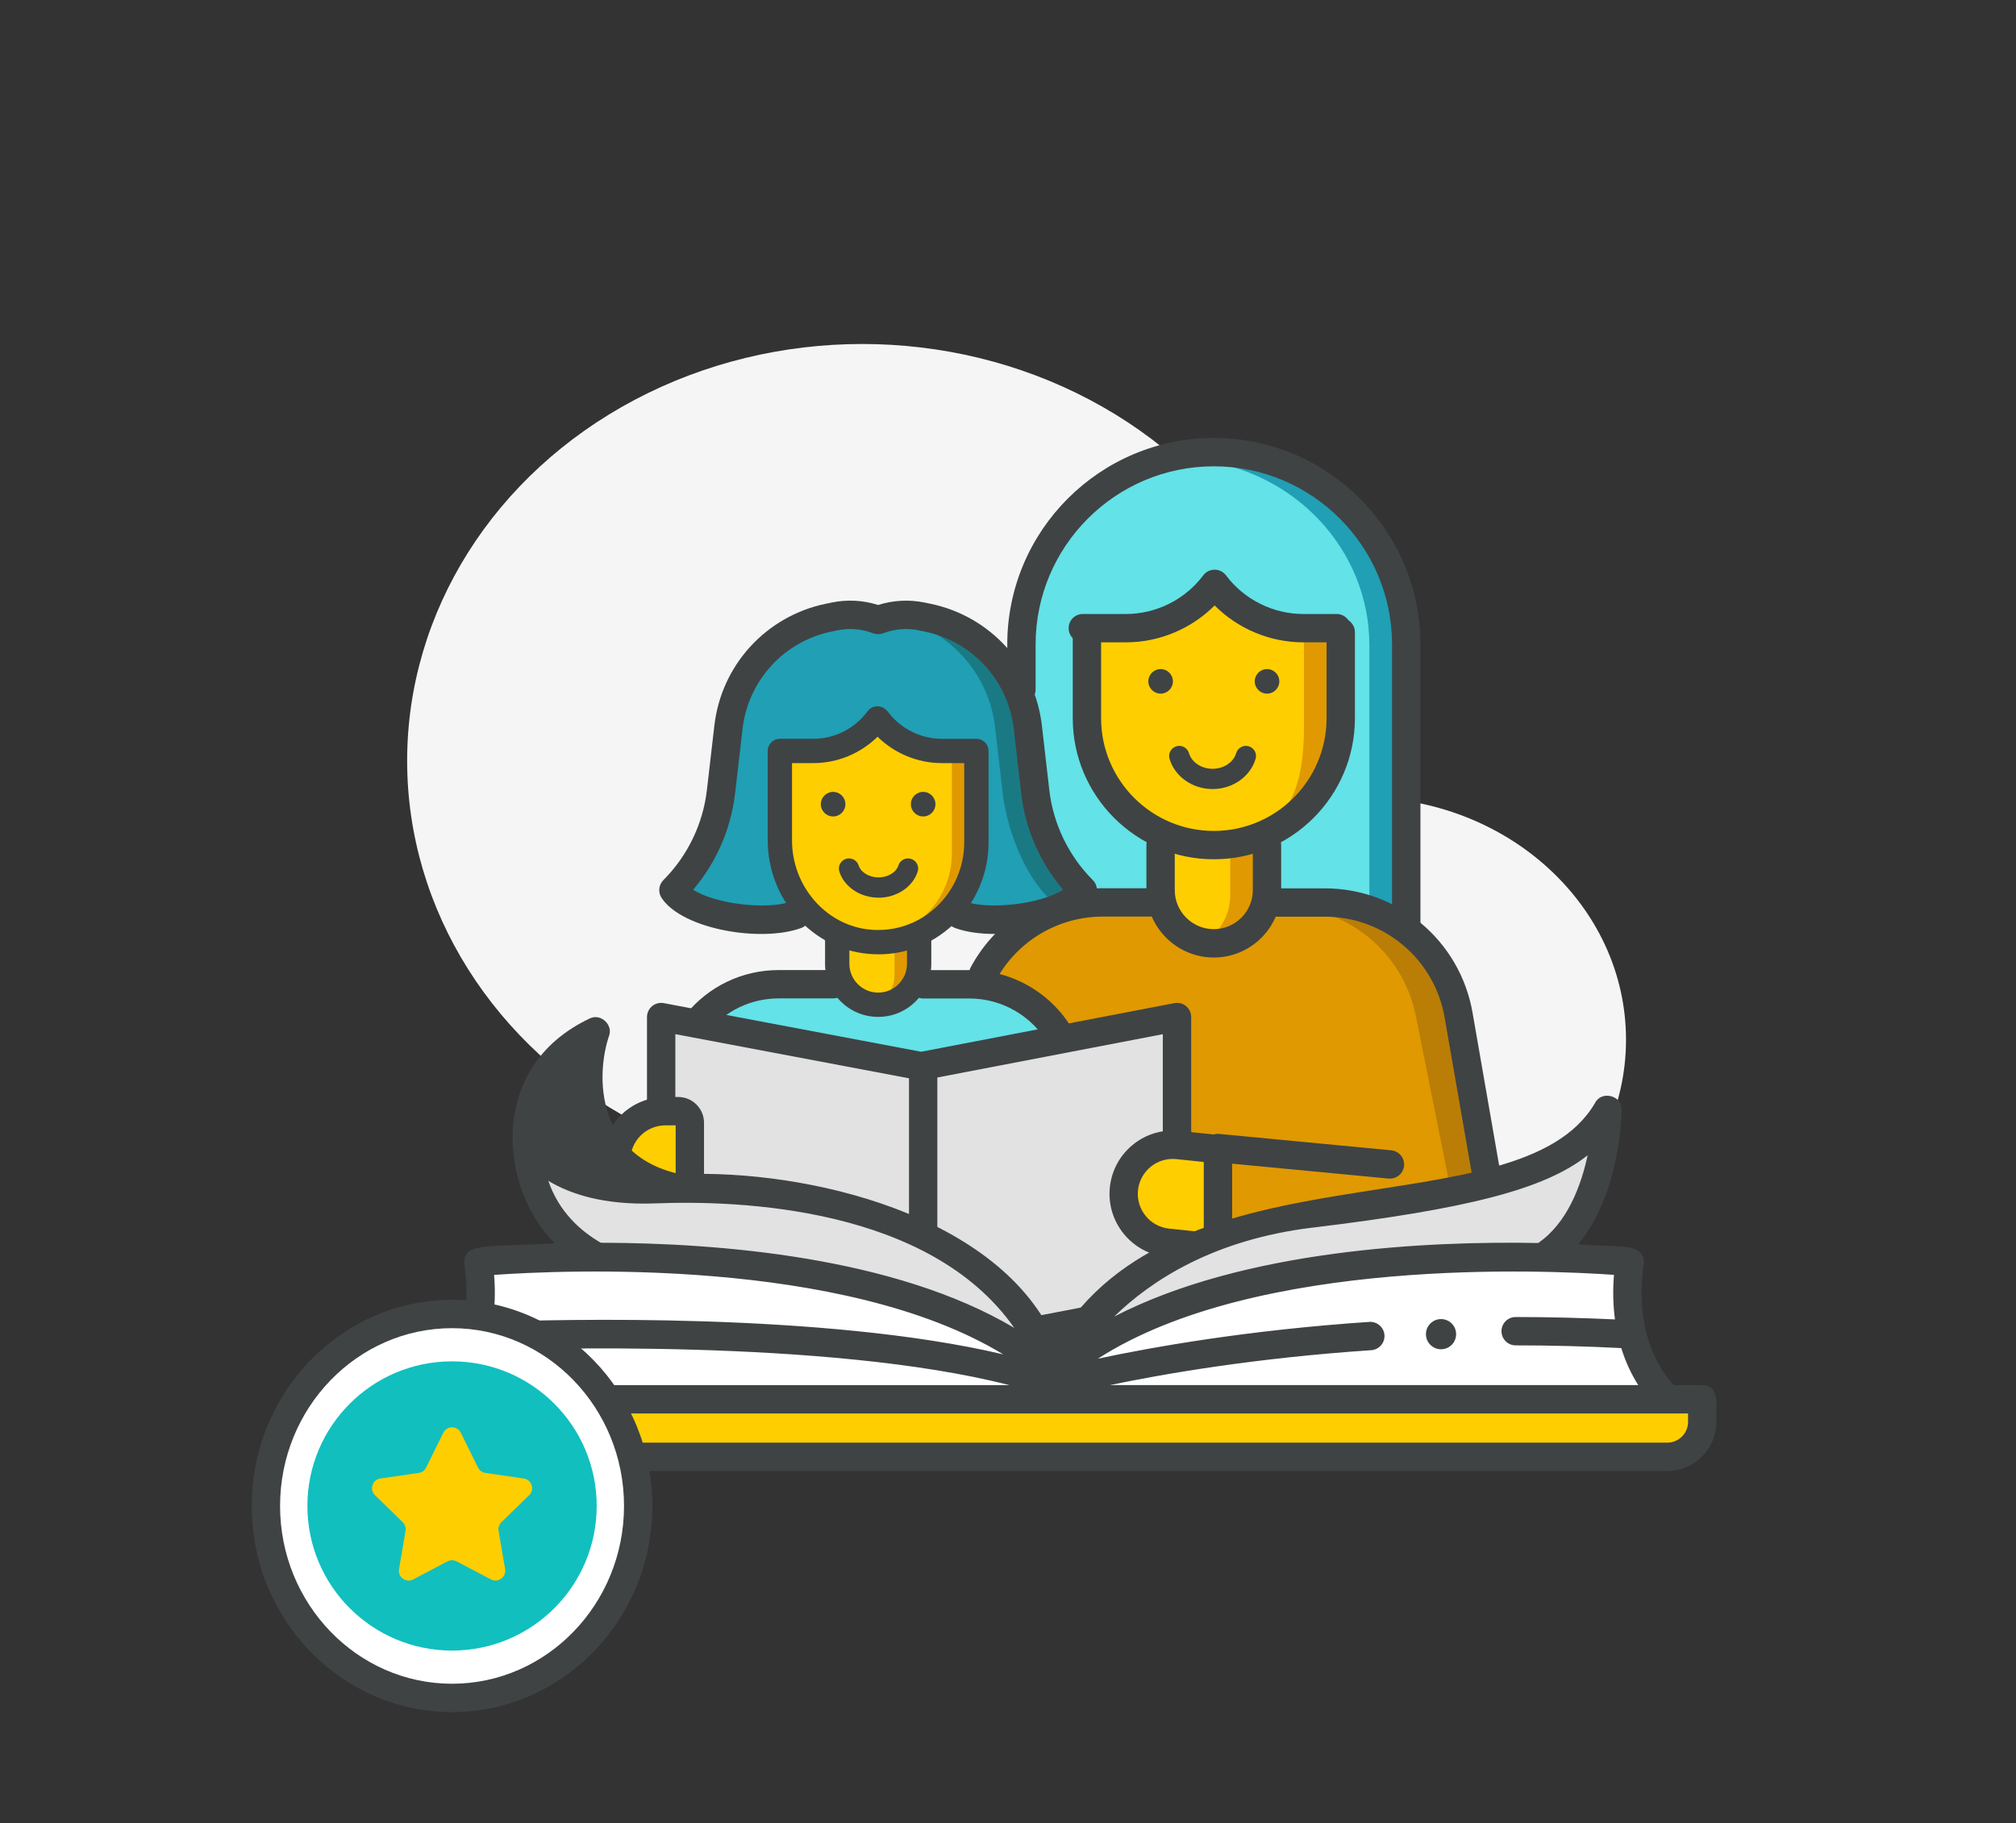
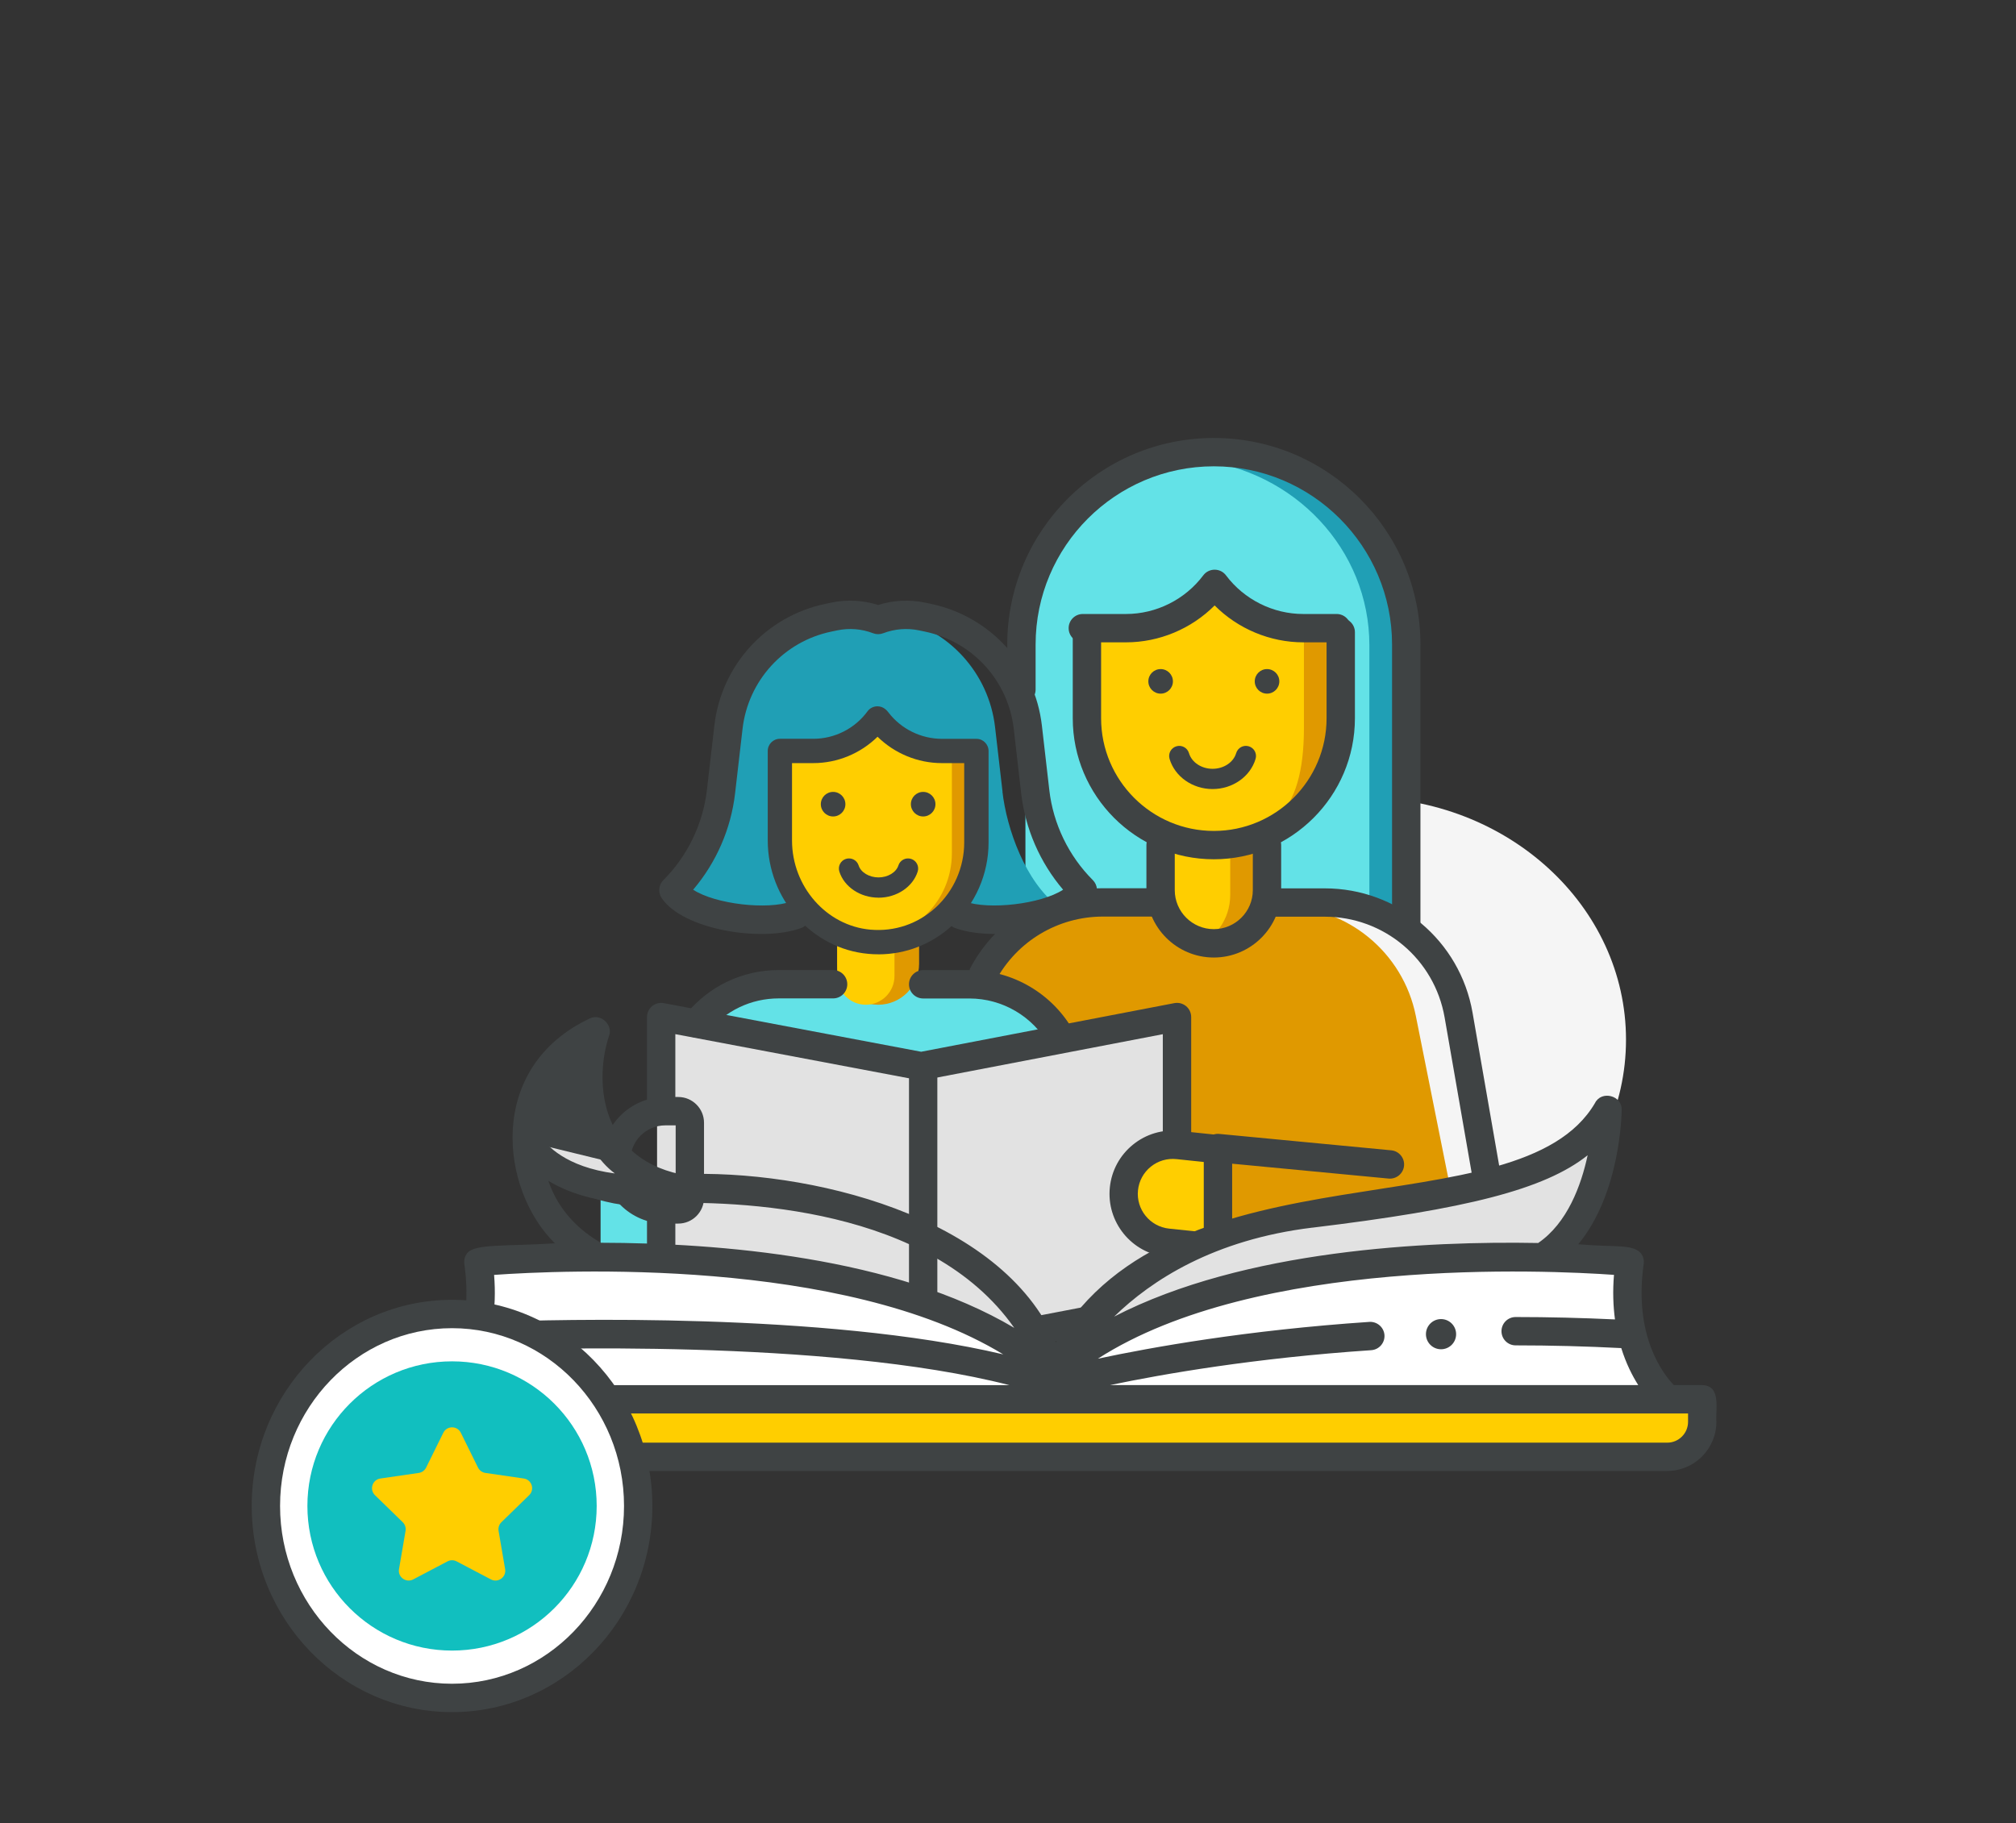
<svg xmlns="http://www.w3.org/2000/svg" id="Layer_1" viewBox="0 0 480.85 434.96">
  <rect x="0" y="0" width="480.85" height="434.96" fill="#333333" stroke="none" />
  <g>
    <g>
-       <ellipse id="Ellipse_4" cx="205.66" cy="181.49" rx="108.55" ry="99.43" style="fill:#f5f5f5;" />
      <ellipse id="Ellipse_4-2" cx="324.73" cy="248.02" rx="63.1" ry="57.8" style="fill:#f5f5f5;" />
    </g>
    <rect id="Rectangle_25" x="143.25" y="283.38" width="20.9" height="18.29" style="fill:#63e2e7;" />
    <g>
      <g>
        <path d="M334.44,216.25h-89.83v-61.33c0-20.17,16.01-40.74,35.82-44.59,28.79-5.6,54.02,16.09,54.02,43.62v62.31Z" style="fill:#209fb5;" />
        <path d="M285.61,109.72c-23.07,2.46-41.01,21.32-41.01,44.22v62.31h82.02v-62.31c0-22.91-17.94-41.76-41.01-44.22Z" style="fill:#63e2e7;" />
-         <path d="M338.19,302.44l-107.26-8.07v-44.04c0-18.82,15.26-34.07,34.07-34.07h50.61c15.49,0,28.82,10.93,31.86,26.12l8.1,40.49c2.14,10.68-6.52,20.43-17.38,19.59Z" style="fill:#ba7e06;" />
        <path d="M230.93,250.32v44.04l102.37,7.71c8.41-1.88,14.3-10.21,12.5-19.22l-8.1-40.49c-3.04-15.19-16.37-26.12-31.86-26.12h-40.84c-18.82,0-34.07,15.26-34.07,34.07Z" style="fill:#e09900;" />
-         <path d="M246.93,188.86l-1.78-15.39c-1.49-12.94-11.1-23.46-23.85-26.12l-1.39-.29c-3.49-.73-7.12-.44-10.46,.84-3.33-1.27-6.96-1.57-10.46-.84l-1.39,.29c-12.75,2.66-22.36,13.19-23.85,26.12l-1.78,15.39c-1.03,8.88-5.02,17.16-11.35,23.48,3.91,5.86,20.82,8.98,29.29,5.86h39.06c8.47,3.12,25.39,0,29.29-5.86-6.32-6.32-10.32-14.6-11.35-23.48Z" style="fill:#1a7a84;" />
        <path d="M239.12,188.86l-1.78-15.39c-1.49-12.94-11.1-23.46-23.85-26.12l-1.25-.26c-.95,.2-1.88,.46-2.79,.81-3.33-1.27-6.96-1.57-10.46-.84l-1.39,.29c-12.75,2.66-22.36,13.19-23.85,26.12l-1.78,15.39c-1.03,8.88-5.02,17.16-11.35,23.48,3.91,5.86,20.82,8.98,29.29,5.86h39.06c6,2.21,16.23,1.28,23.07-1.53,.11-.14,.26-.28,.36-.42-7.81-5.86-12.28-18.5-13.3-27.39Z" style="fill:#209fb5;" />
        <path d="M275.85,212.23v-13.56h27.34v13.86c0,8.65-7.82,15.45-16.68,13.53-6.35-1.37-10.66-7.33-10.66-13.83Z" style="fill:#e09900;" />
        <path d="M284.64,225.84c5.06-1.5,8.79-6.46,8.79-12.37v-12.84h-17.58v12.84c0,5.91,3.72,10.87,8.79,12.37Z" style="fill:#ffce00;" />
        <path d="M260.23,171.82v-21.97h58.59v22.75c0,18.18-17.28,32.42-36.65,27.8-12.15-2.89-21.94-16.09-21.94-28.58Z" style="fill:#e09900;" />
        <path d="M288.44,200.05c14.1,0,22.57-5.28,22.57-26.42v-23.78c-7.78,1.64-14.77-2.94-21.48-9.76,0,0-4.56,5.86-13.67,7.81-9.11,1.95-15.62,1.95-15.62,1.95v22.75c0,14.49,13.07,25.52,28.21,27.45Z" style="fill:#ffce00;" />
        <path d="M186.02,201.49v-22.34h10.05c3.32,0,6.51-1.27,8.91-3.56l4.48-4.25,4.66,4.34c2.39,2.23,5.55,3.47,8.82,3.47h9.96v22.8c0,13.27-11.65,23.89-25.53,22.71-12.24-1.04-21.34-11.39-21.34-23.17Z" style="fill:#e09900;" />
        <path d="M202.07,223.56c1.44,.32,2.92,.5,4.46,.5,11.33,0,20.51-9.18,20.51-20.51v-24.41h-4.1c-3.27,0-6.42-1.24-8.82-3.47l-4.66-4.34-4.48,4.25c-2.4,2.28-5.59,3.56-8.91,3.56h-10.05v22.34c0,10,6.58,18.96,16.05,22.07Z" style="fill:#ffce00;" />
        <path d="M180.35,235.78h56.25c8.73,0,15.81,7.09,15.81,15.81h0c0,5.28-4.29,9.57-9.57,9.57h-68.73c-5.28,0-9.57-4.29-9.57-9.57h0c0-8.73,7.09-15.81,15.81-15.81Z" style="fill:#63e2e7;" />
        <path d="M209.45,239.68c-5.39,0-9.76-4.37-9.76-9.76v-5.86h19.53v5.86c0,5.39-4.37,9.76-9.76,9.76Z" style="fill:#e09900;" />
        <path d="M206.52,239.68c-3.77,0-6.84-3.06-6.84-6.84v-8.79h13.67v8.79c0,3.77-3.06,6.84-6.84,6.84Z" style="fill:#ffce00;" />
        <polygon points="281.71 311.94 219.22 323.66 156.72 311.94 156.72 243.59 219.22 255.3 281.71 243.59 281.71 311.94" style="fill:#e2e2e2;" />
        <path d="M288.64,297.11l-9.92-.84c-6.49-.55-11.3-6.26-10.75-12.75,.55-6.49,6.26-11.3,12.75-10.75l9.92,.84-2,23.5Z" style="fill:#ffce00;" />
-         <rect x="148.91" y="267.02" width="13.67" height="19.53" rx="3.04" ry="3.04" style="fill:#ffce00;" />
      </g>
      <g>
        <circle cx="302.21" cy="162.54" r="2.93" style="fill:#3f4344;" />
        <circle cx="276.83" cy="162.54" r="2.93" style="fill:#3f4344;" />
        <path d="M289.22,188.23c-4.78,0-9-2.96-10.26-7.2-.38-1.28,.35-2.62,1.63-3,1.28-.38,2.62,.35,3,1.63,.65,2.2,2.97,3.74,5.63,3.74s4.98-1.54,5.63-3.74c.38-1.28,1.72-2.01,3-1.63,1.28,.38,2.01,1.72,1.63,3-1.26,4.24-5.48,7.2-10.26,7.2Z" style="fill:#3f4344;" />
        <path d="M339.63,306.78c-.56,0-1.12-.02-1.69-.07l-47.73-4.09c-1.75-.15-3.09-1.61-3.09-3.37v-25.39c0-.95,.4-1.86,1.11-2.5,.7-.64,1.64-.96,2.6-.86l41.01,3.91c1.86,.18,3.22,1.83,3.05,3.69-.18,1.86-1.83,3.22-3.69,3.05l-37.31-3.55v18.56l44.64,3.83c3.92,.33,7.68-1.13,10.33-4.03,2.65-2.89,3.79-6.77,3.12-10.64l-7.41-42.59c-2.42-13.94-14.45-24.05-28.6-24.05h-11.8c-1.87,0-3.38-1.51-3.38-3.38s1.51-3.38,3.38-3.38h11.8c17.44,0,32.27,12.47,35.26,29.66l7.41,42.59c1.04,5.95-.71,11.92-4.8,16.37-3.7,4.04-8.8,6.27-14.21,6.27Z" style="fill:#3f4344;" />
        <path d="M318.81,153.23h-7.96c-7.94,0-15.59-3.23-21.14-8.8-5.55,5.57-13.19,8.8-21.14,8.8h-10.3c-1.87,0-3.38-1.51-3.38-3.38s1.51-3.38,3.38-3.38h10.3c7.21,0,14.1-3.45,18.43-9.22,.64-.85,1.64-1.35,2.71-1.35s2.07,.5,2.71,1.35c4.33,5.77,11.22,9.22,18.43,9.22h7.96c1.87,0,3.38,1.51,3.38,3.38s-1.51,3.38-3.38,3.38Z" style="fill:#3f4344;" />
        <circle cx="198.71" cy="191.84" r="2.93" style="fill:#3f4344;" />
        <circle cx="220.19" cy="191.84" r="2.93" style="fill:#3f4344;" />
        <path d="M209.54,214.14c-4.34,0-8.18-2.56-9.34-6.22-.4-1.27,.3-2.63,1.57-3.03,1.27-.4,2.63,.3,3.03,1.57,.52,1.65,2.52,2.85,4.74,2.85s4.21-1.2,4.74-2.85c.4-1.27,1.76-1.97,3.03-1.57,1.27,.4,1.98,1.76,1.57,3.03-1.16,3.66-5,6.23-9.34,6.23Z" style="fill:#3f4344;" />
        <path d="M209.48,227.65c-.79,0-1.58-.03-2.38-.11-13.45-1.19-23.98-13.07-23.98-27.05v-21.35c0-1.6,1.3-2.9,2.9-2.9h7.98c5.09,0,9.92-2.45,12.92-6.56,.54-.74,1.41-1.18,2.32-1.19,.01,0,.02,0,.04,0,1.51,0,2.34,1.09,2.66,1.5,3.01,3.92,7.76,6.25,12.69,6.26h8.26c1.6,0,2.9,1.3,2.9,2.9v21.83c0,7.53-3.16,14.74-8.68,19.8-4.9,4.48-11.08,6.88-17.62,6.88Zm-20.57-45.61v18.45c0,11.01,8.21,20.35,18.69,21.28,5.77,.51,11.31-1.37,15.58-5.28,4.32-3.96,6.8-9.61,6.8-15.52v-18.93h-5.36c-5.73,0-11.26-2.31-15.31-6.29-4.05,3.98-9.56,6.29-15.31,6.29h-5.08Z" style="fill:#3f4344;" />
        <path d="M280.73,275.29c-1.87,0-3.38-1.51-3.38-3.38v-25.2l-57,10.95c-.42,.08-.85,.08-1.27,0l-58-10.96v17.4c0,1.87-1.51,3.38-3.38,3.38s-3.38-1.51-3.38-3.38v-21.48c0-1.01,.45-1.96,1.22-2.6,.77-.64,1.8-.9,2.79-.72l61.38,11.6,60.39-11.6c.99-.19,2.01,.07,2.79,.71s1.23,1.6,1.23,2.61v29.29c0,1.87-1.51,3.38-3.38,3.38Z" style="fill:#3f4344;" />
        <path d="M219.71,326.06c-.21,0-.42-.02-.63-.06l-62.01-11.72c-1.6-.3-2.75-1.7-2.75-3.32v-21.48c0-1.87,1.51-3.38,3.38-3.38s3.38,1.51,3.38,3.38v18.68l58.62,11.08,57.65-11.07v-8.92c0-1.87,1.51-3.38,3.38-3.38s3.38,1.51,3.38,3.38v11.72c0,1.62-1.15,3.02-2.74,3.32l-61.02,11.72c-.21,.04-.42,.06-.64,.06Z" style="fill:#3f4344;" />
        <path d="M220.19,326.06c-1.87,0-3.38-1.51-3.38-3.38v-66.4c0-1.87,1.51-3.38,3.38-3.38s3.38,1.51,3.38,3.38v66.4c0,1.87-1.51,3.38-3.38,3.38Z" style="fill:#3f4344;" />
        <path d="M288.17,300.85c-.12,0-.24,0-.36-.02l-9.65-1.01c-8.28-.87-14.31-8.32-13.44-16.6,.42-4.01,2.38-7.62,5.51-10.16,3.13-2.54,7.07-3.7,11.08-3.28l9.65,1.01c1.86,.2,3.2,1.86,3.01,3.72-.19,1.86-1.85,3.22-3.72,3.01l-9.65-1.01c-2.21-.23-4.39,.41-6.12,1.81-1.73,1.4-2.81,3.39-3.05,5.61-.48,4.57,2.85,8.68,7.42,9.16l9.65,1.01c1.86,.2,3.2,1.86,3.01,3.72-.18,1.74-1.65,3.03-3.36,3.03Z" style="fill:#3f4344;" />
        <path d="M166.19,247.52c-.75,0-1.5-.25-2.12-.75-1.45-1.17-1.68-3.3-.51-4.76,5.44-6.74,13.52-10.6,22.17-10.6h12.98c1.87,0,3.38,1.51,3.38,3.38s-1.51,3.38-3.38,3.38h-12.98c-6.6,0-12.76,2.95-16.91,8.09-.67,.83-1.65,1.26-2.63,1.26Z" style="fill:#3f4344;" />
        <path d="M253.16,251.07c-1.19,0-2.34-.63-2.96-1.73-3.84-6.88-11.11-11.15-18.98-11.15h-11.03c-1.87,0-3.38-1.51-3.38-3.38s1.51-3.38,3.38-3.38h11.03c10.32,0,19.85,5.6,24.88,14.62,.91,1.63,.33,3.69-1.3,4.6-.52,.29-1.09,.43-1.65,.43Z" style="fill:#3f4344;" />
-         <path d="M209.45,242.58c-6.98,0-12.66-5.68-12.66-12.66v-5.86c0-1.6,1.3-2.9,2.9-2.9s2.9,1.3,2.9,2.9v5.86c0,3.79,3.08,6.87,6.87,6.87s6.87-3.08,6.87-6.87v-5.86c0-1.6,1.3-2.9,2.9-2.9s2.9,1.3,2.9,2.9v5.86c0,6.98-5.68,12.66-12.66,12.66Z" style="fill:#3f4344;" />
        <path d="M289.52,228.42c-8.86,0-16.08-7.21-16.08-16.08v-10.74c0-1.87,1.51-3.38,3.38-3.38s3.38,1.51,3.38,3.38v10.74c0,5.14,4.18,9.31,9.31,9.31s9.31-4.18,9.31-9.31v-10.74c0-1.87,1.51-3.38,3.38-3.38s3.38,1.51,3.38,3.38v10.74c0,8.86-7.21,16.08-16.08,16.08Z" style="fill:#3f4344;" />
        <path d="M234.51,235.73c-.54,0-1.09-.13-1.6-.4-1.65-.88-2.26-2.93-1.38-4.58,6.25-11.63,18.33-18.86,31.54-18.86h11.8c1.87,0,3.38,1.51,3.38,3.38s-1.51,3.38-3.38,3.38h-11.8c-10.71,0-20.52,5.86-25.58,15.3-.61,1.14-1.78,1.78-2.98,1.78Z" style="fill:#3f4344;" />
        <path d="M289.52,204.98c-18.56,0-33.65-15.1-33.65-33.65v-20.51c0-1.87,1.51-3.38,3.38-3.38s3.38,1.51,3.38,3.38v20.51c0,14.83,12.06,26.89,26.89,26.89s26.89-12.06,26.89-26.89v-20.51c0-1.87,1.51-3.38,3.38-3.38s3.38,1.51,3.38,3.38v20.51c0,18.56-15.1,33.65-33.65,33.65Z" style="fill:#3f4344;" />
        <path d="M335.41,224.51c-1.87,0-3.38-1.51-3.38-3.38v-67.38c0-23.44-19.07-42.51-42.51-42.51s-42.51,19.07-42.51,42.51v10.74c0,1.87-1.51,3.38-3.38,3.38s-3.38-1.51-3.38-3.38v-10.74c0-27.17,22.1-49.27,49.27-49.27s49.28,22.1,49.28,49.27v67.38c0,1.87-1.51,3.38-3.38,3.38Z" style="fill:#3f4344;" />
        <path d="M237.32,222.8c-3.56,0-6.89-.46-9.51-1.42-1.75-.65-2.65-2.59-2-4.34,.65-1.75,2.59-2.64,4.34-2,5.6,2.07,18.12,.66,23.42-2.8-5.51-6.47-9.02-14.51-10-22.98l-1.77-15.39c-1.33-11.51-9.84-20.83-21.19-23.2l-1.39-.29c-2.86-.6-5.82-.36-8.56,.68-.78,.3-1.64,.3-2.42,0-2.73-1.05-5.69-1.28-8.56-.68l-1.39,.29c-11.34,2.36-19.85,11.69-21.18,23.2l-1.78,15.39c-.98,8.47-4.49,16.51-10,22.98,5.3,3.47,17.82,4.87,23.42,2.8,1.75-.64,3.7,.25,4.34,2,.65,1.75-.25,3.7-2,4.34-9.46,3.48-28.26,.37-33.28-7.16-.89-1.34-.72-3.13,.42-4.27,5.76-5.76,9.44-13.39,10.38-21.48l1.78-15.39c1.66-14.41,12.32-26.08,26.52-29.04l1.39-.29c3.72-.78,7.54-.58,11.15,.57,3.6-1.14,7.43-1.34,11.15-.57l1.39,.29c14.2,2.96,24.86,14.63,26.52,29.04l1.77,15.39c.93,8.09,4.62,15.72,10.38,21.48,1.14,1.14,1.32,2.93,.42,4.27-3.63,5.44-14.47,8.58-23.77,8.58Z" style="fill:#3f4344;" />
        <path d="M161.78,291.89h-3.1c-8.33,0-15.1-6.77-15.1-15.1s6.77-15.1,15.1-15.1h3.1c3.38,0,6.14,2.75,6.14,6.14v17.92c0,3.38-2.75,6.14-6.14,6.14Zm-3.1-23.43c-4.6,0-8.33,3.74-8.33,8.33s3.74,8.34,8.33,8.34h2.48v-16.67h-2.48Z" style="fill:#3f4344;" />
      </g>
    </g>
    <g>
      <path d="M251.41,327.76s14.32-32.58,61.23-38.26c46.91-5.69,63.72-11.64,70.79-24.76,0,0-.29,32.49-21.92,37.84l-110.1,25.18Z" style="fill:#e2e2e2;" />
      <path d="M125.83,272.36s-1.52-18.88,16.23-26.33c0,0-12.7,37.18,31.14,38.93,0,0-34.59,11.81-47.37-12.61Z" style="fill:#3f4344;" />
-       <path d="M125.83,272.36s6.02,12.28,30.33,11.31,79.74,1.48,95.24,44.08l-99.57-24.34s-25.52-4.81-26-31.06Z" style="fill:#e2e2e2;" />
+       <path d="M125.83,272.36s6.02,12.28,30.33,11.31,79.74,1.48,95.24,44.08s-25.52-4.81-26-31.06Z" style="fill:#e2e2e2;" />
      <path d="M96.8,333.8H406.01v5.08c0,4.77-3.87,8.64-8.64,8.64H105.45c-4.77,0-8.64-3.87-8.64-8.64v-5.08h0Z" style="fill:#ffce00;" />
      <path d="M388.71,301.03s-96.37-9.53-137.3,26.73c-40.93-36.26-137.3-26.73-137.3-26.73,3.23,22.64-9.19,32.77-9.19,32.77H397.9s-12.43-10.13-9.19-32.77Z" style="fill:#fff;" />
      <circle cx="343.71" cy="318.27" r="3.6" style="fill:#3f4344;" />
      <path d="M406.01,330.42h-6.77c-2.49-2.59-9.65-11.69-7.19-28.91,.13-.91-.12-1.84-.69-2.57-2.02-2.23-6.32-1.36-14.92-2.12,10.05-12.13,10.35-31.12,10.36-32.06,.13-3.42-4.82-4.71-6.36-1.64-18.12,31.06-99.89,8.42-128.61,57.11-12.97-30.41-59.43-41.41-89.52-40.1-20.02-4.27-20.31-23.28-17.05-33,1.01-2.64-1.94-5.4-4.51-4.21-24.97,11.7-21.4,40.97-8.39,53.68-11.76,.73-19.1,.07-20.92,2.34-.57,.73-.82,1.65-.69,2.57,2.46,17.24-4.71,26.34-7.19,28.91h-6.77c-1.87,0-3.38,1.51-3.38,3.38v5.37c0,6.47,5.26,11.73,11.73,11.73H397.66c6.47,0,11.73-5.26,11.73-11.73-.23-2.89,1.22-8.66-3.38-8.75Zm-20.81-15.67c-7.85-.37-15.8-.57-23.69-.57-1.87,0-3.38,1.51-3.38,3.38,0,1.87,1.51,3.38,3.38,3.38,8.39,0,16.86,.22,25.19,.65,1.13,3.63,2.61,6.56,4.05,8.83h-126.01c12.71-2.66,34.51-6.46,62.33-8.33,1.86-.13,3.27-1.74,3.15-3.6-.13-1.86-1.75-3.26-3.6-3.15-29.23,1.97-52.01,6.06-64.76,8.78,37.9-24.38,106.99-21.13,123.1-20-.32,3.91-.19,7.45,.24,10.62Zm-72.16-21.89c36.57-4.43,55.3-9.05,65.64-17.27-1.55,7.21-4.84,16.17-11.8,20.93-26.22-.49-70.1,1.52-101.14,17.56,8.88-8.66,23.77-18.37,47.31-21.23Zm-183.86-21.48c-.04-2.7,.42-12.08,8.04-18.51-1.35,8.01,1.4,21.1,9.43,27.06-11.83-1.54-16.34-6.89-17.47-8.56Zm27.12,15.69c20.2-.8,65.45,.91,85.62,29.7-28.54-16.94-70.52-20.26-98.61-20.31-4.7-2.7-9.96-7.27-12.53-14.78,5.13,3.12,13.2,5.86,25.52,5.39Zm82.99,36.02c-42.7-10.11-107.25-8.32-121.77-7.76,.49-3.32,.67-7.04,.33-11.2,15.88-1.13,83.21-4.31,121.44,18.96Zm-123.37-.92c8.99-.37,81.4-2.91,124.86,8.26H112.06c1.36-2.15,2.76-4.9,3.86-8.26Zm286.71,17.01c0,2.74-2.23,4.97-4.97,4.97H105.15c-3.78-.04-5.43-3.52-4.97-6.96H402.63v1.99Z" style="fill:#3f4344;" />
    </g>
  </g>
  <g>
    <g>
      <g>
        <ellipse cx="107.82" cy="359.25" rx="44.4" ry="45.8" style="fill:#fff;" />
        <path d="M107.82,408.43c-26.35,0-47.78-22.06-47.78-49.18s21.44-49.18,47.78-49.18,47.78,22.06,47.78,49.18-21.44,49.18-47.78,49.18Zm0-91.59c-22.62,0-41.02,19.03-41.02,42.41s18.4,42.41,41.02,42.41,41.02-19.03,41.02-42.41-18.4-42.41-41.02-42.41Z" style="fill:#3f4344;" />
      </g>
      <circle cx="107.82" cy="359.25" r="34.5" style="fill:#11bfbf;" />
    </g>
    <path d="M109.92,341.8l4.09,8.29c.34,.69,1,1.17,1.76,1.28l9.15,1.33c1.92,.28,2.68,2.63,1.29,3.98l-6.62,6.45c-.55,.54-.8,1.31-.67,2.07l1.56,9.11c.33,1.91-1.68,3.36-3.39,2.46l-8.18-4.3c-.68-.36-1.49-.36-2.17,0l-8.18,4.3c-1.71,.9-3.72-.55-3.39-2.46l1.56-9.11c.13-.76-.12-1.53-.67-2.07l-6.62-6.45c-1.39-1.35-.62-3.71,1.29-3.98l9.15-1.33c.76-.11,1.42-.59,1.76-1.28l4.09-8.29c.86-1.74,3.33-1.74,4.19,0Z" style="fill:#ffce00;" />
  </g>
</svg>